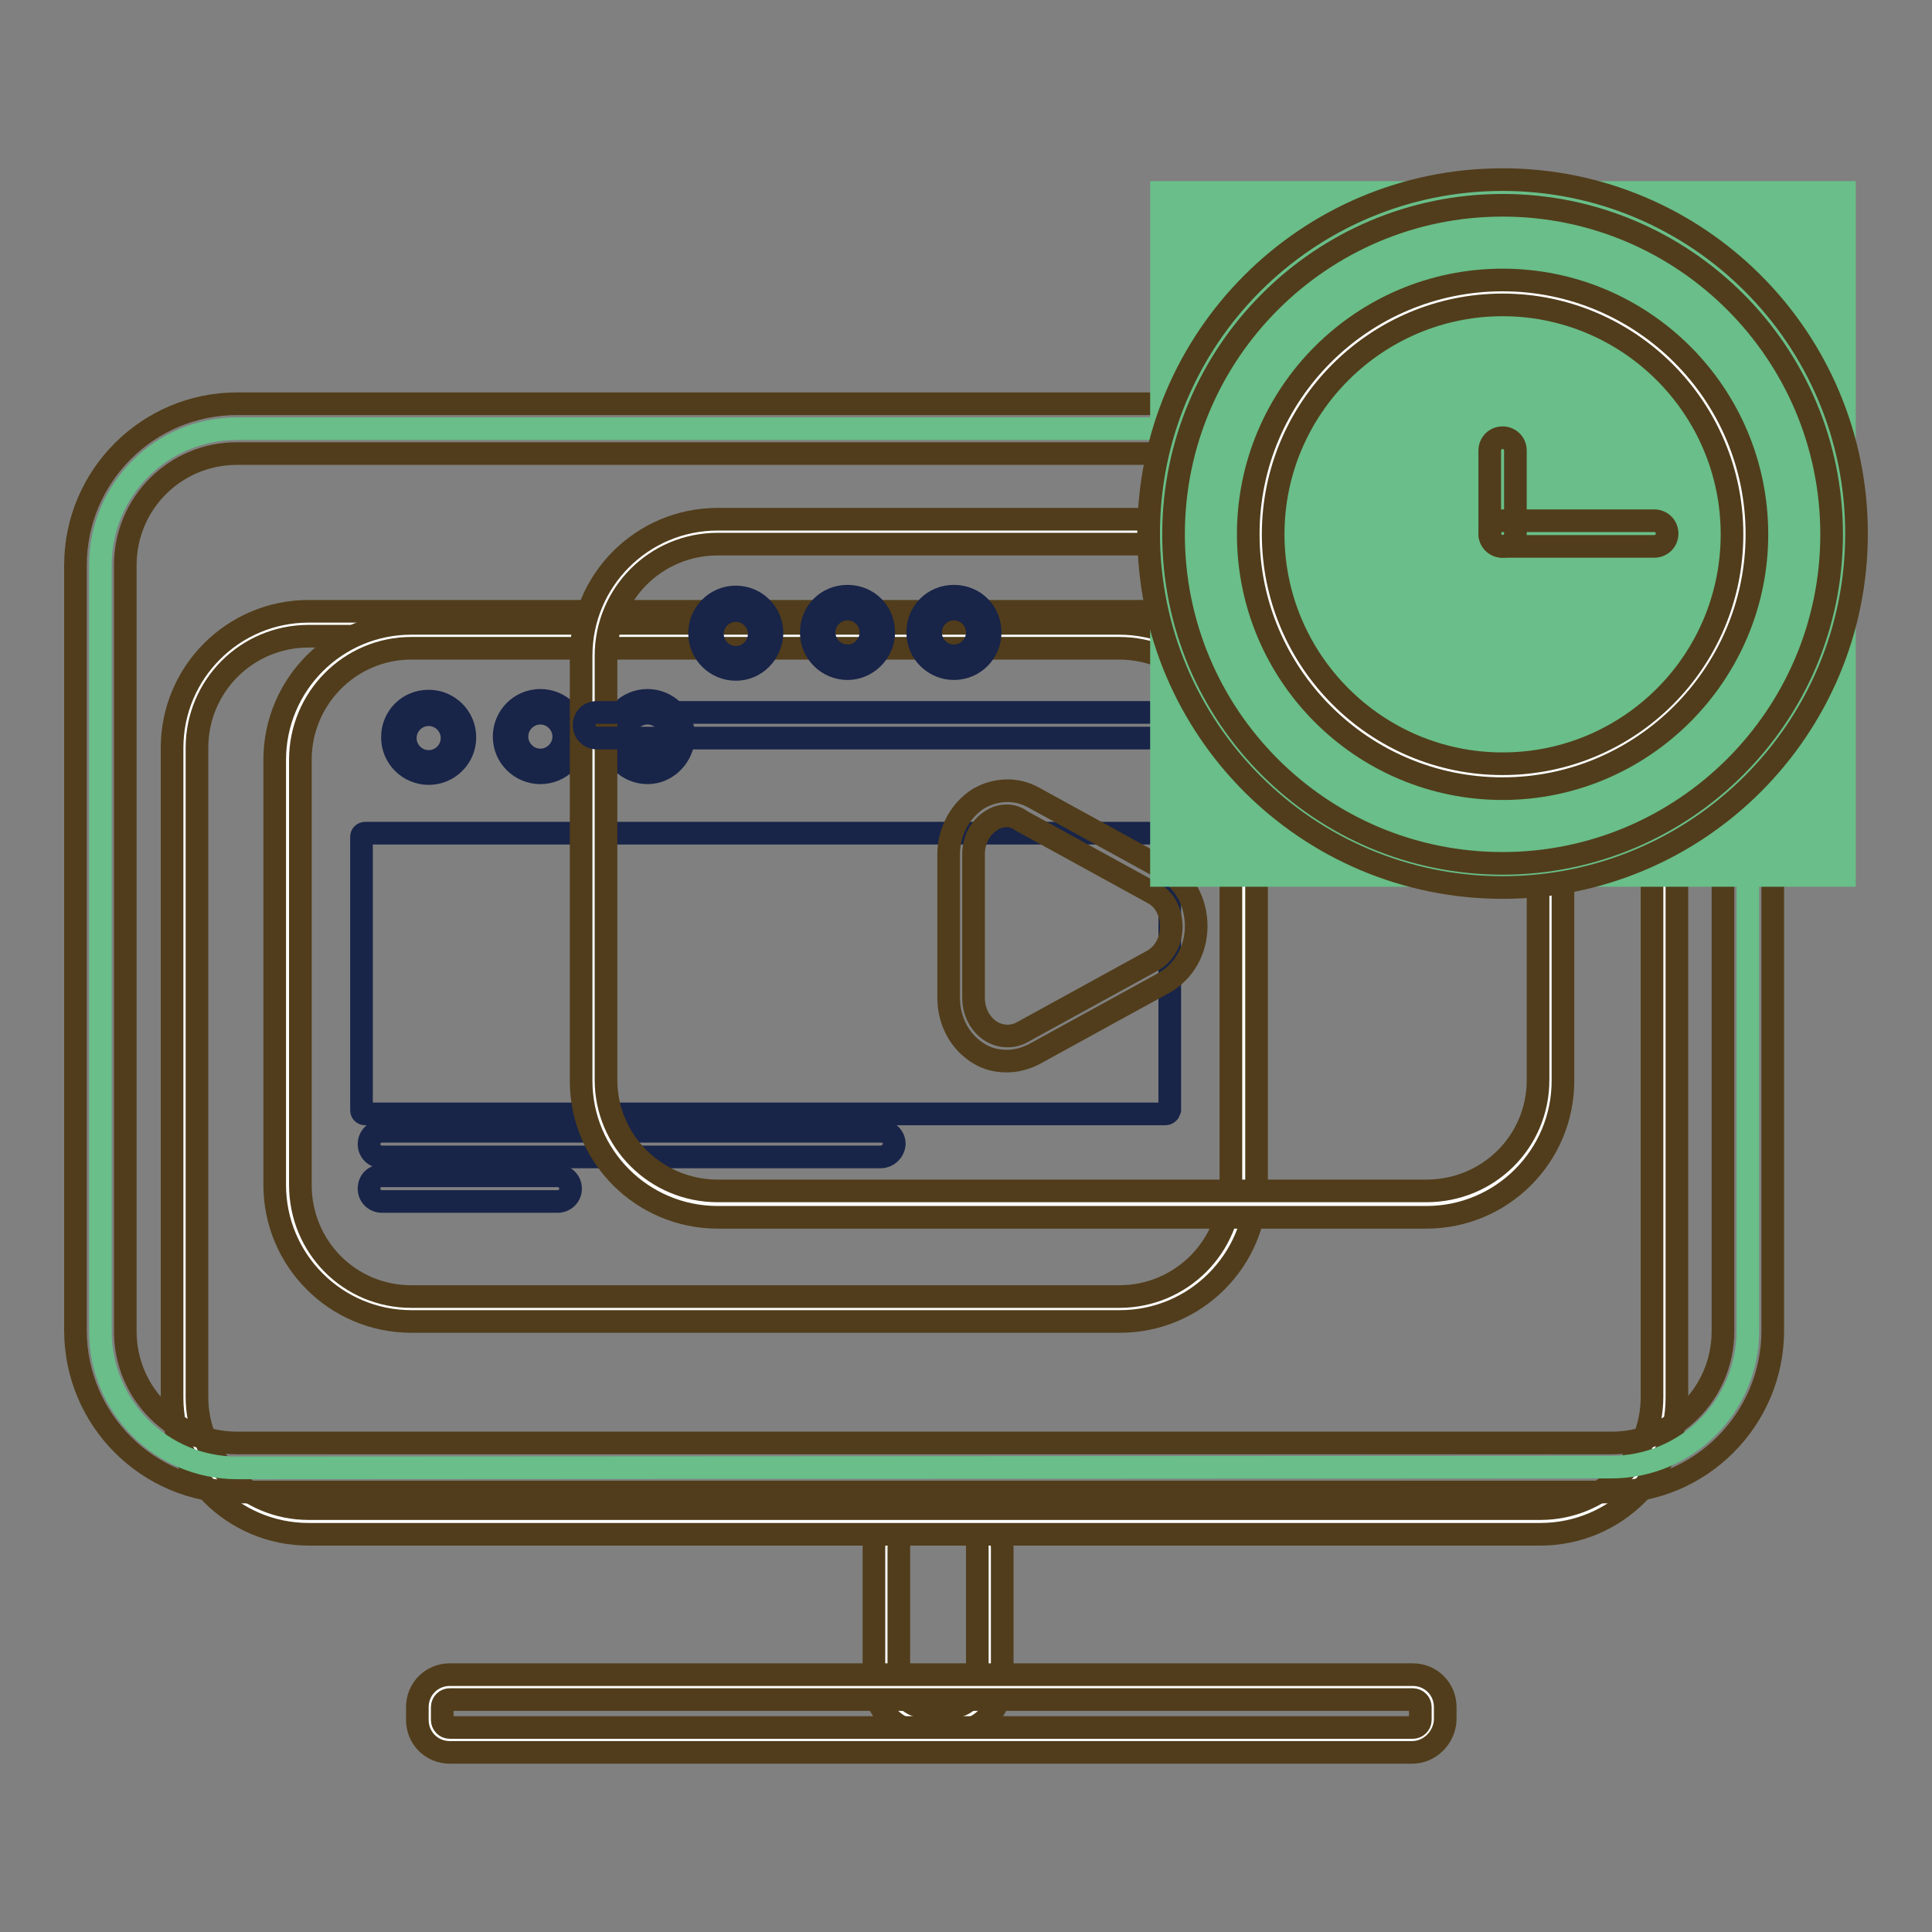
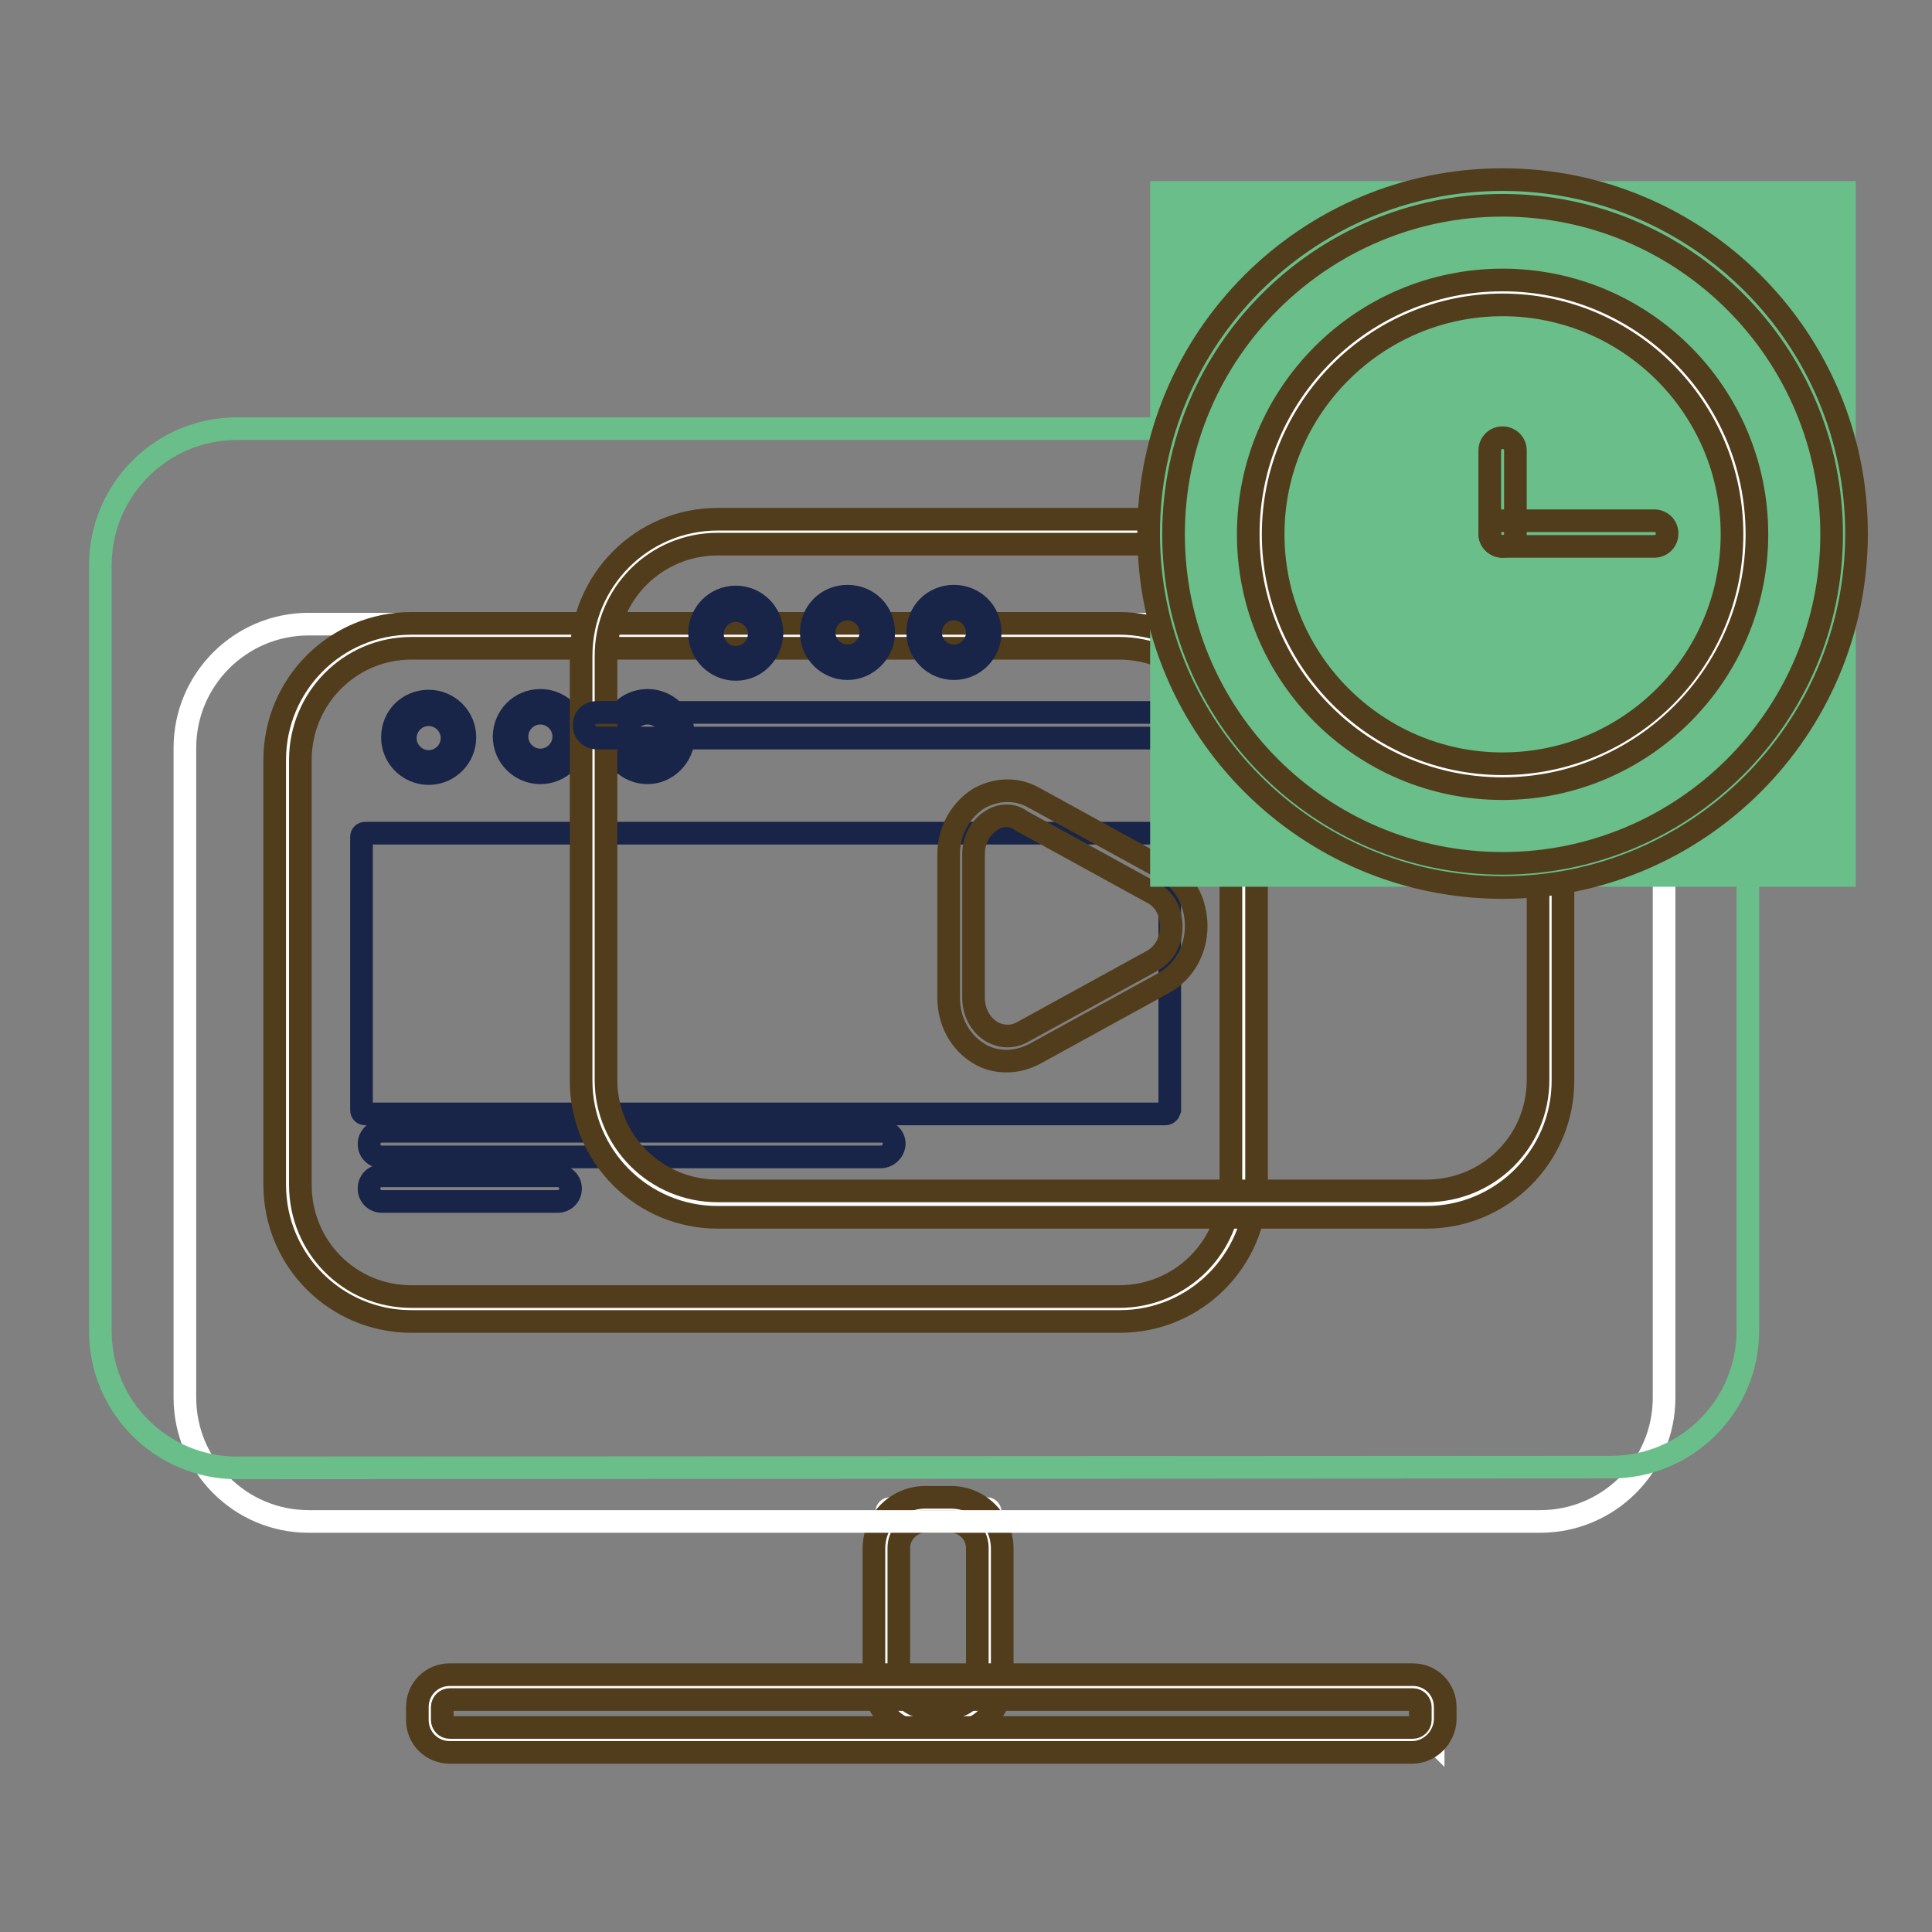
<svg xmlns="http://www.w3.org/2000/svg" version="1.1" x="0px" y="0px" viewBox="0 0 256 256" enable-background="new 0 0 256 256" xml:space="preserve">
  <rect x="0" y="0" width="256" height="256" fill="#808080" stroke="none" />
  <g>
    <path stroke-width="3" fill-opacity="0" stroke="#ffffff" d="M130.8,227.9h-12.9c-0.2,0-0.4-0.2-0.4-0.4v-27.2c0-0.2,0.2-0.4,0.4-0.4h12.9c0.2,0,0.4,0.2,0.4,0.4v27.2 C131.2,227.8,131,227.9,130.8,227.9z" />
    <path stroke-width="3" fill-opacity="0" stroke="#513d1b" d="M126,229.6h-3.4c-3.8,0-6.8-3.1-6.8-6.8v-17.6c0-3.8,3.1-6.8,6.8-6.8h3.4c3.8,0,6.8,3.1,6.8,6.8v17.6 C132.8,226.5,129.8,229.6,126,229.6z M122.6,201.6c-1.9,0-3.5,1.6-3.5,3.5v17.6c0,1.9,1.6,3.5,3.5,3.5h3.4c1.9,0,3.5-1.6,3.5-3.5 v-17.6c0-1.9-1.6-3.5-3.5-3.5H122.6z" />
    <path stroke-width="3" fill-opacity="0" stroke="#ffffff" d="M40.9,201.6c-9.1,0-16.4-7.4-16.4-16.4V99.1c0-9.1,7.4-16.4,16.4-16.4h163.2c9.1,0,16.4,7.4,16.4,16.4v86.1 c0,9.1-7.4,16.4-16.4,16.4H40.9z" />
-     <path stroke-width="3" fill-opacity="0" stroke="#513d1b" d="M204.1,84.3c8.2,0,14.8,6.6,14.8,14.7v86.1c0,8.2-6.6,14.8-14.8,14.8H40.9c-8.2,0-14.8-6.6-14.8-14.8V99.1 c0-8.2,6.6-14.8,14.8-14.8L204.1,84.3 M204.1,81H40.9c-10,0-18.1,8.1-18.1,18.1v86.1c0,10,8.1,18.1,18.1,18.1h163.2 c10,0,18.1-8.1,18.1-18.1V99.1C222.2,89.1,214.1,81,204.1,81z" />
    <path stroke-width="3" fill-opacity="0" stroke="#69be89" d="M31.4,194.5c-10,0-18.1-8.1-18.1-18.1V74.9c0-10,8.1-18.1,18.1-18.1h182.1c10,0,18.1,8.1,18.1,18.1v101.4 c0,10-8.1,18.1-18.1,18.1L31.4,194.5L31.4,194.5z" />
-     <path stroke-width="3" fill-opacity="0" stroke="#513d1b" d="M213.6,60.2c8.2,0,14.7,6.6,14.7,14.8v101.4c0,8.2-6.6,14.8-14.7,14.8H31.4c-8.2,0-14.8-6.6-14.8-14.8V74.9 c0-8.2,6.6-14.8,14.8-14.8H213.6 M213.6,53.5H31.4C19.6,53.5,10,63.1,10,74.9v101.4c0,11.8,9.6,21.4,21.4,21.4h182.1 c11.8,0,21.4-9.6,21.4-21.4V74.9C235,63.1,225.4,53.5,213.6,53.5z" />
-     <path stroke-width="3" fill-opacity="0" stroke="#ffffff" d="M189.6,230.5H57.1c-0.1,0-0.2-0.1-0.2-0.2v-6.6c0-0.1,0.1-0.2,0.2-0.2h132.4c0.1,0,0.2,0.1,0.2,0.2v6.6 C189.8,230.4,189.7,230.5,189.6,230.5z" />
+     <path stroke-width="3" fill-opacity="0" stroke="#ffffff" d="M189.6,230.5H57.1v-6.6c0-0.1,0.1-0.2,0.2-0.2h132.4c0.1,0,0.2,0.1,0.2,0.2v6.6 C189.8,230.4,189.7,230.5,189.6,230.5z" />
    <path stroke-width="3" fill-opacity="0" stroke="#513d1b" d="M187.1,232.2H59.6c-2.4,0-4.3-1.9-4.3-4.3v-1.7c0-2.4,1.9-4.3,4.3-4.3h127.6c2.4,0,4.3,1.9,4.3,4.3v1.7 C191.4,230.2,189.5,232.2,187.1,232.2z M59.6,225.2c-0.5,0-1,0.4-1,1v1.7c0,0.5,0.4,1,1,1h127.6c0.5,0,1-0.4,1-1v-1.7 c0-0.5-0.4-1-1-1H59.6z" />
    <path stroke-width="3" fill-opacity="0" stroke="#ffffff" d="M54.5,173.5c-9.1,0-16.4-7.4-16.4-16.4v-56.3c0-9.1,7.4-16.4,16.4-16.4h93.9c9.1,0,16.4,7.4,16.4,16.4V157 c0,9.1-7.4,16.4-16.4,16.4H54.5z" />
    <path stroke-width="3" fill-opacity="0" stroke="#513d1b" d="M148.3,85.9c8.2,0,14.8,6.6,14.8,14.8V157c0,8.2-6.6,14.8-14.8,14.8H54.5c-8.2,0-14.7-6.6-14.7-14.8v-56.3 c0-8.2,6.6-14.8,14.7-14.8L148.3,85.9 M148.3,82.6H54.5c-10,0-18.1,8.1-18.1,18.1V157c0,10,8.1,18.1,18.1,18.1h93.9 c10,0,18.1-8.1,18.1-18.1v-56.3C166.4,90.7,158.3,82.6,148.3,82.6z" />
    <path stroke-width="3" fill-opacity="0" stroke="#182448" d="M56.8,102.5c-2.6,0-4.8-2.1-4.8-4.8s2.1-4.8,4.8-4.8c2.6,0,4.8,2.1,4.8,4.8S59.4,102.5,56.8,102.5z  M56.8,94.7c-1.7,0-3.1,1.4-3.1,3.1s1.4,3.1,3.1,3.1s3.1-1.4,3.1-3.1S58.5,94.7,56.8,94.7z" />
    <path stroke-width="3" fill-opacity="0" stroke="#182448" d="M71.6,102.4c-2.6,0-4.8-2.1-4.8-4.8c0-2.6,2.1-4.8,4.8-4.8c2.6,0,4.8,2.1,4.8,4.8 C76.4,100.2,74.3,102.4,71.6,102.4z M71.6,94.5c-1.7,0-3.1,1.4-3.1,3.1s1.4,3.1,3.1,3.1s3.1-1.4,3.1-3.1S73.3,94.5,71.6,94.5z" />
    <path stroke-width="3" fill-opacity="0" stroke="#182448" d="M85.8,102.4c-2.6,0-4.8-2.1-4.8-4.8c0-2.6,2.1-4.8,4.8-4.8c2.6,0,4.8,2.1,4.8,4.8 C90.5,100.2,88.4,102.4,85.8,102.4z M85.8,94.5c-1.7,0-3.1,1.4-3.1,3.1s1.4,3.1,3.1,3.1c1.7,0,3.1-1.4,3.1-3.1S87.5,94.5,85.8,94.5 z" />
    <path stroke-width="3" fill-opacity="0" stroke="#182448" d="M154.4,147.6H48.4c-0.3,0-0.5-0.2-0.5-0.5v-36.2c0-0.3,0.2-0.5,0.5-0.5h106.1c0.3,0,0.5,0.2,0.5,0.5v36.2 C154.9,147.4,154.7,147.6,154.4,147.6L154.4,147.6z" />
    <path stroke-width="3" fill-opacity="0" stroke="#182448" d="M116.7,153.3H50.6c-0.9,0-1.7-0.7-1.7-1.7c0-0.9,0.7-1.7,1.7-1.7h66.2c0.9,0,1.7,0.7,1.7,1.7 C118.4,152.6,117.6,153.3,116.7,153.3z" />
    <path stroke-width="3" fill-opacity="0" stroke="#182448" d="M73.9,159.2H50.6c-0.9,0-1.7-0.7-1.7-1.7s0.7-1.7,1.7-1.7h23.3c0.9,0,1.7,0.7,1.7,1.7 S74.8,159.2,73.9,159.2z" />
    <path stroke-width="3" fill-opacity="0" stroke="#ffffff" d="M95.1,159.7c-9.1,0-16.4-7.4-16.4-16.4V86.9c0-9.1,7.4-16.4,16.4-16.4H189c9.1,0,16.4,7.4,16.4,16.4v56.3 c0,9.1-7.4,16.4-16.4,16.4H95.1z" />
    <path stroke-width="3" fill-opacity="0" stroke="#513d1b" d="M189,72.1c8.2,0,14.8,6.6,14.8,14.7v56.3c0,8.2-6.6,14.7-14.8,14.7H95.1c-8.2,0-14.8-6.6-14.8-14.7V86.9 c0-8.2,6.6-14.8,14.8-14.8L189,72.1 M189,68.8H95.1c-10,0-18.1,8.1-18.1,18.1v56.3c0,10,8.1,18.1,18.1,18.1H189 c10,0,18.1-8.1,18.1-18.1V86.9C207.1,76.9,199,68.8,189,68.8z" />
    <path stroke-width="3" fill-opacity="0" stroke="#182448" d="M97.5,88.7c-2.6,0-4.8-2.1-4.8-4.8c0-2.6,2.1-4.8,4.8-4.8c2.6,0,4.8,2.1,4.8,4.8 C102.2,86.6,100.1,88.7,97.5,88.7z M97.5,80.9c-1.7,0-3.1,1.4-3.1,3.1s1.4,3.1,3.1,3.1s3.1-1.4,3.1-3.1S99.2,80.9,97.5,80.9z" />
    <path stroke-width="3" fill-opacity="0" stroke="#182448" d="M112.3,88.6c-2.6,0-4.8-2.1-4.8-4.8s2.1-4.8,4.8-4.8s4.8,2.1,4.8,4.8C117.1,86.4,114.9,88.6,112.3,88.6z  M112.3,80.7c-1.7,0-3.1,1.4-3.1,3.1c0,1.7,1.4,3.1,3.1,3.1s3.1-1.4,3.1-3.1S114,80.7,112.3,80.7z" />
    <path stroke-width="3" fill-opacity="0" stroke="#182448" d="M126.4,88.6c-2.6,0-4.8-2.1-4.8-4.8s2.1-4.8,4.8-4.8s4.8,2.1,4.8,4.8C131.2,86.4,129.1,88.6,126.4,88.6z  M126.4,80.7c-1.7,0-3.1,1.4-3.1,3.1c0,1.7,1.4,3.1,3.1,3.1c1.7,0,3.1-1.4,3.1-3.1S128.1,80.7,126.4,80.7z" />
    <path stroke-width="3" fill-opacity="0" stroke="#182448" d="M204.9,97.8H79.1c-0.9,0-1.7-0.7-1.7-1.7s0.7-1.7,1.7-1.7h125.8c0.9,0,1.7,0.7,1.7,1.7 S205.9,97.8,204.9,97.8z" />
    <path stroke-width="3" fill-opacity="0" stroke="#513d1b" d="M133.4,140.6c-1.3,0-2.6-0.3-3.7-1c-2.5-1.5-4-4.3-4-7.4v-19c0-3.1,1.6-5.9,4-7.4c2.3-1.3,5-1.4,7.3-0.1 l17.3,9.5c2.6,1.4,4.2,4.3,4.2,7.5c0,3.2-1.6,6-4.2,7.5l-17.3,9.5C135.8,140.3,134.6,140.6,133.4,140.6L133.4,140.6z M133.4,108.1 c-0.7,0-1.4,0.2-2,0.6c-1.5,0.9-2.4,2.6-2.4,4.5v19c0,1.9,0.9,3.6,2.4,4.5c1.2,0.7,2.7,0.8,4,0.1l17.3-9.5c1.6-0.9,2.5-2.6,2.5-4.5 c0-2-0.9-3.7-2.5-4.5l-17.3-9.5C134.7,108.3,134.1,108.1,133.4,108.1L133.4,108.1z" />
    <path stroke-width="3" fill-opacity="0" stroke="#69be89" d="M153.9,25.5h1.3V116h-1.3V25.5z M155.2,25.5h1.3V116h-1.3V25.5z M156.4,25.5h1.3V116h-1.3V25.5z  M157.7,25.5h1.3V116h-1.3V25.5z M159,25.5h1.3V116H159V25.5z M160.2,25.5h1.3V116h-1.3V25.5z M161.5,25.5h1.3V116h-1.3V25.5z  M162.8,25.5h1.3V116h-1.3V25.5z M164.1,25.5h1.3V116h-1.3V25.5z M165.3,25.5h1.3V116h-1.3V25.5z M166.6,25.5h1.3V116h-1.3V25.5z  M167.9,25.5h1.3V116h-1.3V25.5z M169.2,25.5h1.3V116h-1.3V25.5z M170.4,25.5h1.3V116h-1.3V25.5z M171.7,25.5h1.3V116h-1.3V25.5z  M173,25.5h1.3V116H173V25.5z M174.2,25.5h1.3V116h-1.3V25.5z M175.5,25.5h1.3V116h-1.3V25.5z M176.8,25.5h1.3V116h-1.3V25.5z  M178.1,25.5h1.3V116h-1.3V25.5z M179.3,25.5h1.3V116h-1.3V25.5z M180.6,25.5h1.3V116h-1.3V25.5z M181.9,25.5h1.3V116h-1.3V25.5z  M183.2,25.5h1.3V116h-1.3V25.5z M184.4,25.5h1.3V116h-1.3V25.5z M185.7,25.5h1.3V116h-1.3V25.5z M187,25.5h1.3V116H187V25.5z  M188.3,25.5h1.3V116h-1.3V25.5z M189.5,25.5h1.3V116h-1.3V25.5z M190.8,25.5h1.3V116h-1.3V25.5z M192.1,25.5h1.3V116h-1.3V25.5z  M193.4,25.5h1.3V116h-1.3V25.5z M194.7,25.5h1.3V116h-1.3V25.5z M195.9,25.5h1.3V116h-1.3V25.5z M197.2,25.5h1.3V116h-1.3V25.5z  M198.5,25.5h1.3V116h-1.3V25.5z M199.8,25.5h1.3V116h-1.3V25.5z M201,25.5h1.3V116H201V25.5z M202.3,25.5h1.3V116h-1.3V25.5z  M203.6,25.5h1.3V116h-1.3V25.5z M204.9,25.5h1.3V116h-1.3V25.5z M206.1,25.5h1.3V116h-1.3V25.5z M207.4,25.5h1.3V116h-1.3V25.5z  M208.7,25.5h1.3V116h-1.3V25.5z M209.9,25.5h1.3V116h-1.3V25.5z M211.2,25.5h1.3V116h-1.3V25.5z M212.5,25.5h1.3V116h-1.3V25.5z  M213.8,25.5h1.3V116h-1.3V25.5z M215,25.5h1.3V116H215V25.5z M216.3,25.5h1.3V116h-1.3V25.5z M217.6,25.5h1.3V116h-1.3V25.5z  M218.9,25.5h1.3V116h-1.3V25.5z M220.1,25.5h1.3V116h-1.3V25.5z M221.4,25.5h1.3V116h-1.3V25.5z M222.7,25.5h1.3V116h-1.3V25.5z  M223.9,25.5h1.3V116h-1.3V25.5z M225.2,25.5h1.3V116h-1.3V25.5z M226.5,25.5h1.3V116h-1.3V25.5z M227.8,25.5h1.3V116h-1.3V25.5z  M229,25.5h1.3V116H229V25.5z M230.3,25.5h1.3V116h-1.3V25.5z M231.6,25.5h1.3V116h-1.3V25.5z M232.9,25.5h1.3V116h-1.3V25.5z  M234.1,25.5h1.3V116h-1.3V25.5z M235.4,25.5h1.3V116h-1.3V25.5z M236.7,25.5h1.3V116h-1.3V25.5z M238,25.5h1.3V116H238V25.5z  M239.2,25.5h1.3V116h-1.3V25.5z M240.5,25.5h1.3V116h-1.3V25.5z M241.8,25.5h1.3V116h-1.3V25.5z M243.1,25.5h1.3V116h-1.3V25.5z" />
    <path stroke-width="3" fill-opacity="0" stroke="#513d1b" d="M199.1,117.6c-25.9,0-46.9-21-46.9-46.9s21-46.9,46.9-46.9s46.9,21,46.9,46.9S225,117.6,199.1,117.6z  M199.1,27.2c-24,0-43.6,19.5-43.6,43.6s19.5,43.6,43.6,43.6c24,0,43.6-19.5,43.6-43.6S223.1,27.2,199.1,27.2z" />
    <path stroke-width="3" fill-opacity="0" stroke="#ffffff" d="M167,70.7c0,17.7,14.3,32.1,32,32.1c17.7,0,32.1-14.3,32.1-32c0,0,0,0,0,0c0-17.7-14.3-32.1-32-32.1 C181.4,38.7,167,53,167,70.7C167,70.7,167,70.7,167,70.7z" />
    <path stroke-width="3" fill-opacity="0" stroke="#513d1b" d="M199.1,104.5c-18.6,0-33.7-15.1-33.7-33.7c0-18.6,15.1-33.7,33.7-33.7c18.6,0,33.7,15.1,33.7,33.7 C232.8,89.3,217.7,104.5,199.1,104.5L199.1,104.5z M199.1,40.4c-16.7,0-30.4,13.6-30.4,30.4c0,16.7,13.6,30.4,30.4,30.4 s30.4-13.6,30.4-30.4C229.5,54,215.8,40.4,199.1,40.4z" />
    <path stroke-width="3" fill-opacity="0" stroke="#513d1b" d="M199.1,72.4c-0.9,0-1.7-0.7-1.7-1.7v-11c0-0.9,0.7-1.7,1.7-1.7c0.9,0,1.7,0.7,1.7,1.7v11 C200.8,71.7,200,72.4,199.1,72.4z" />
    <path stroke-width="3" fill-opacity="0" stroke="#513d1b" d="M219.2,72.4h-20.1c-0.9,0-1.7-0.7-1.7-1.7s0.7-1.7,1.7-1.7h20.1c0.9,0,1.7,0.7,1.7,1.7 S220.1,72.4,219.2,72.4z" />
  </g>
</svg>